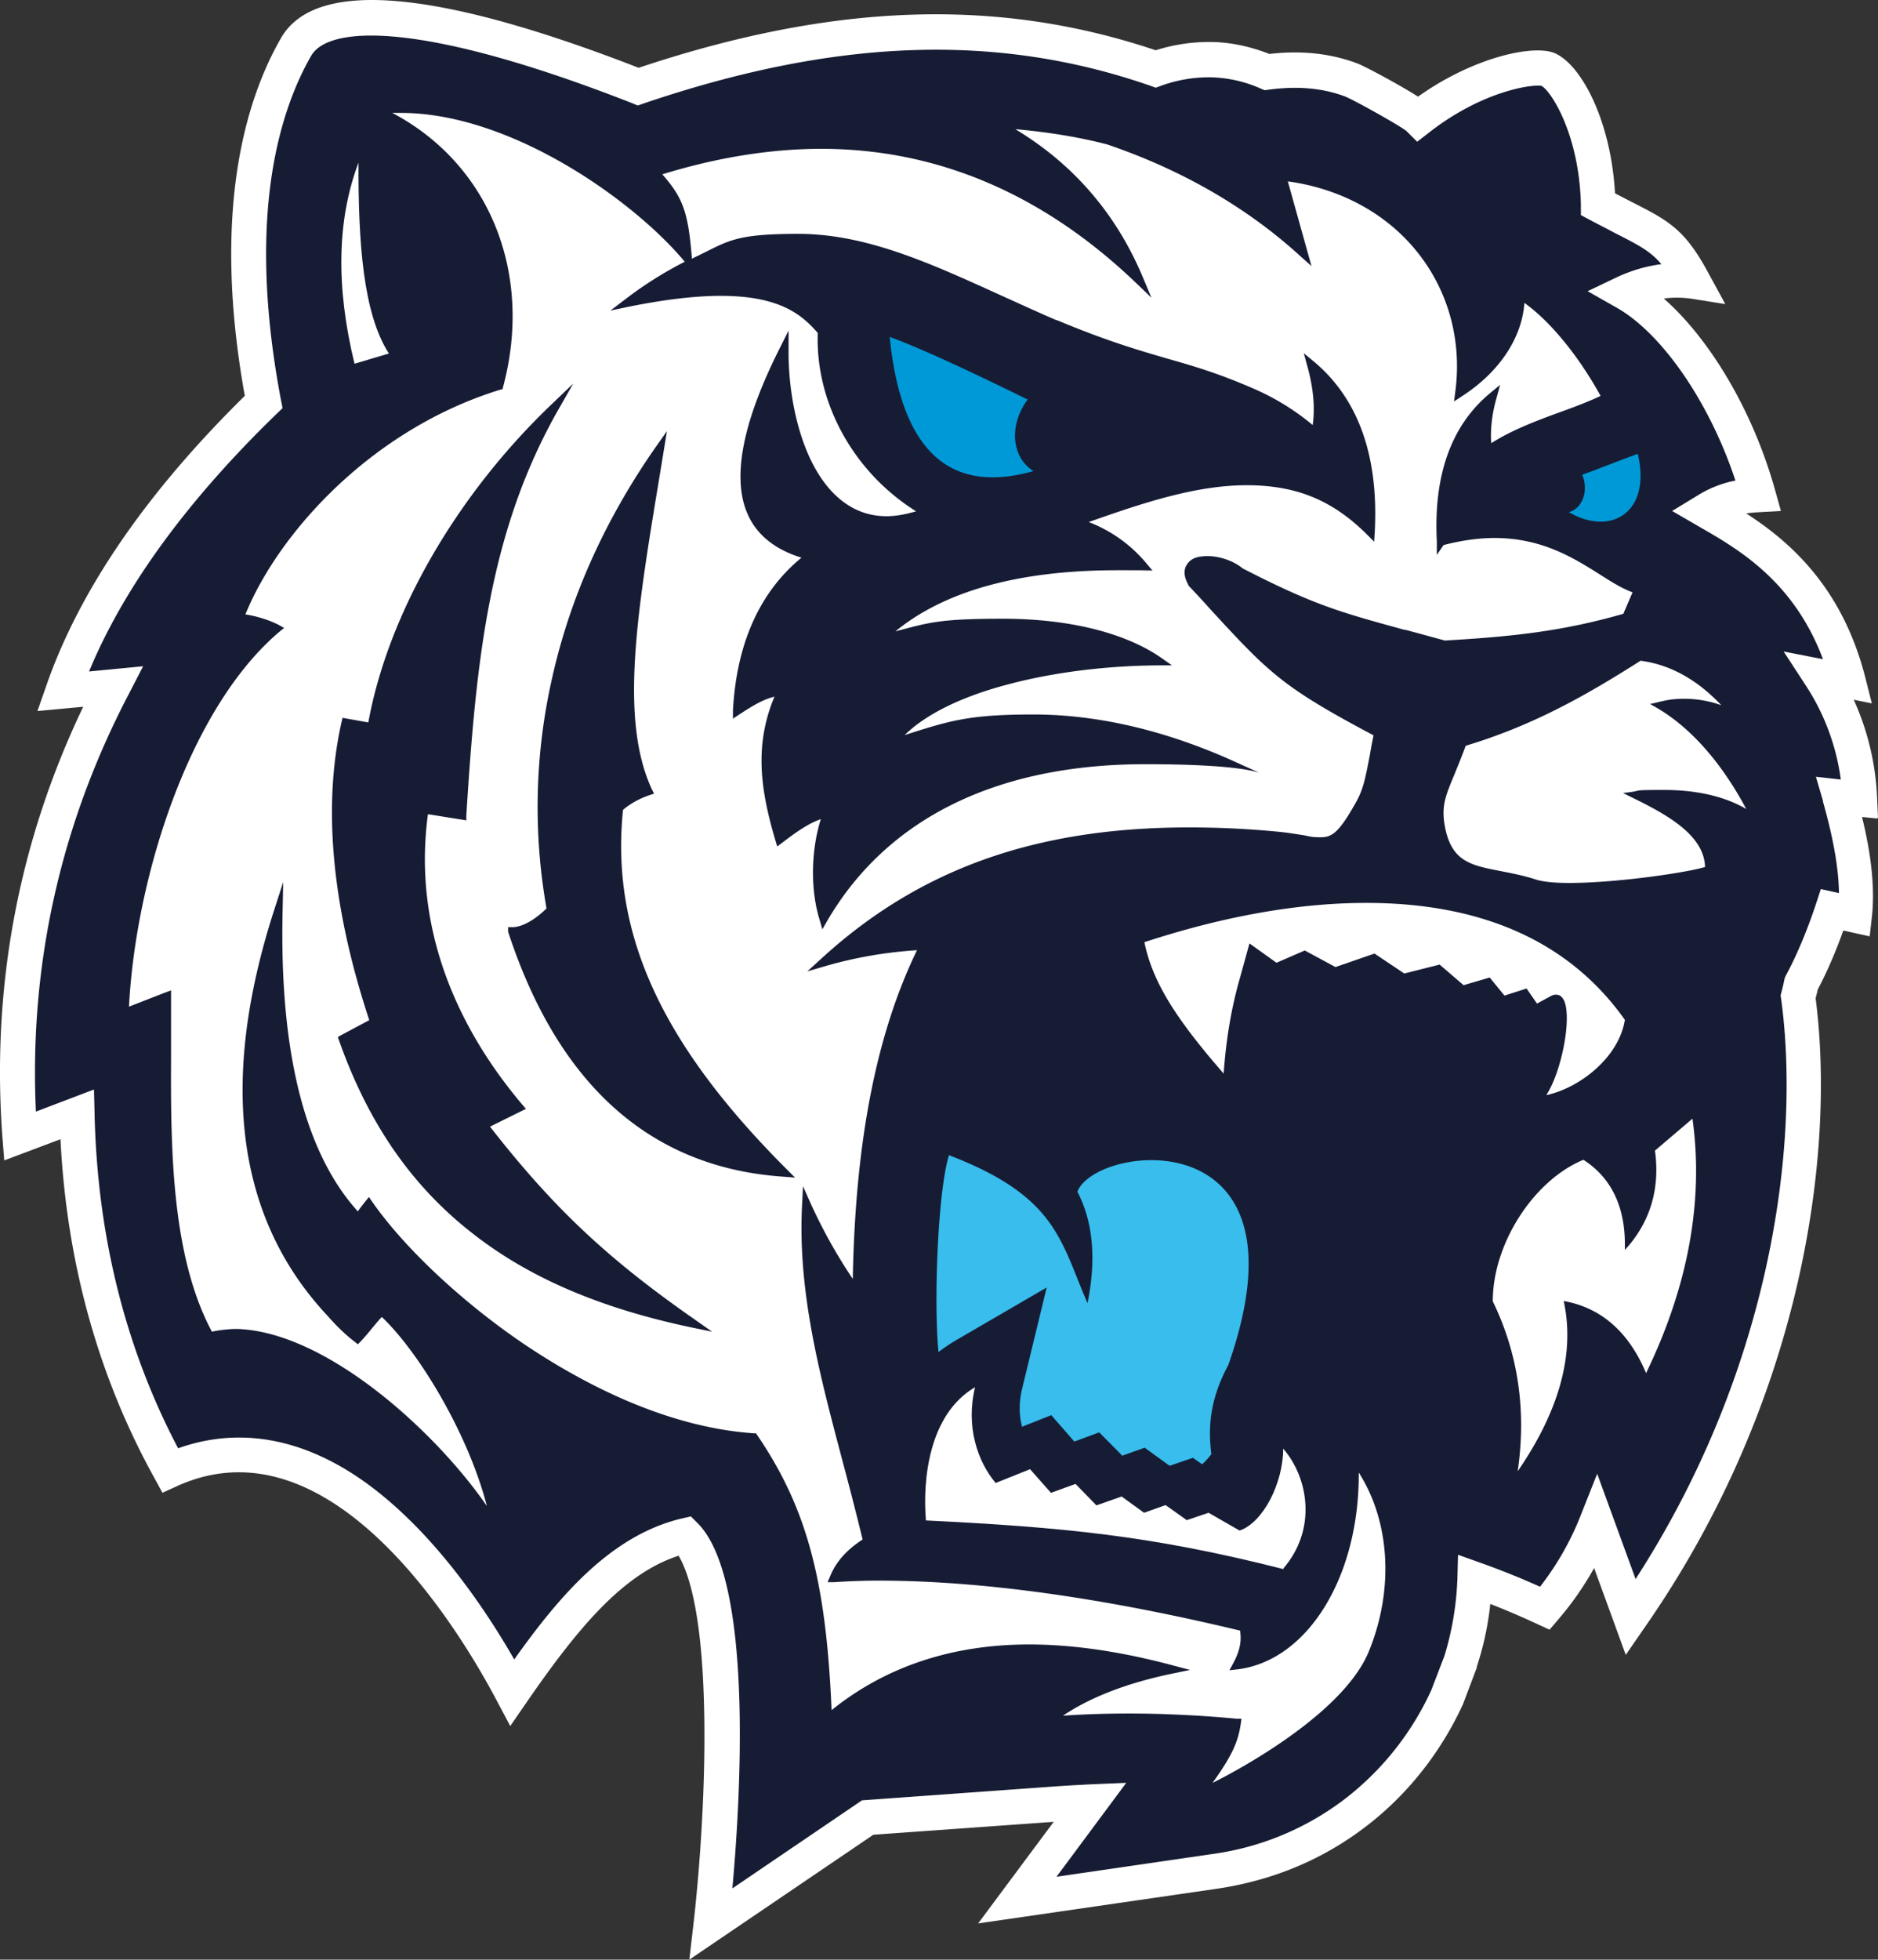
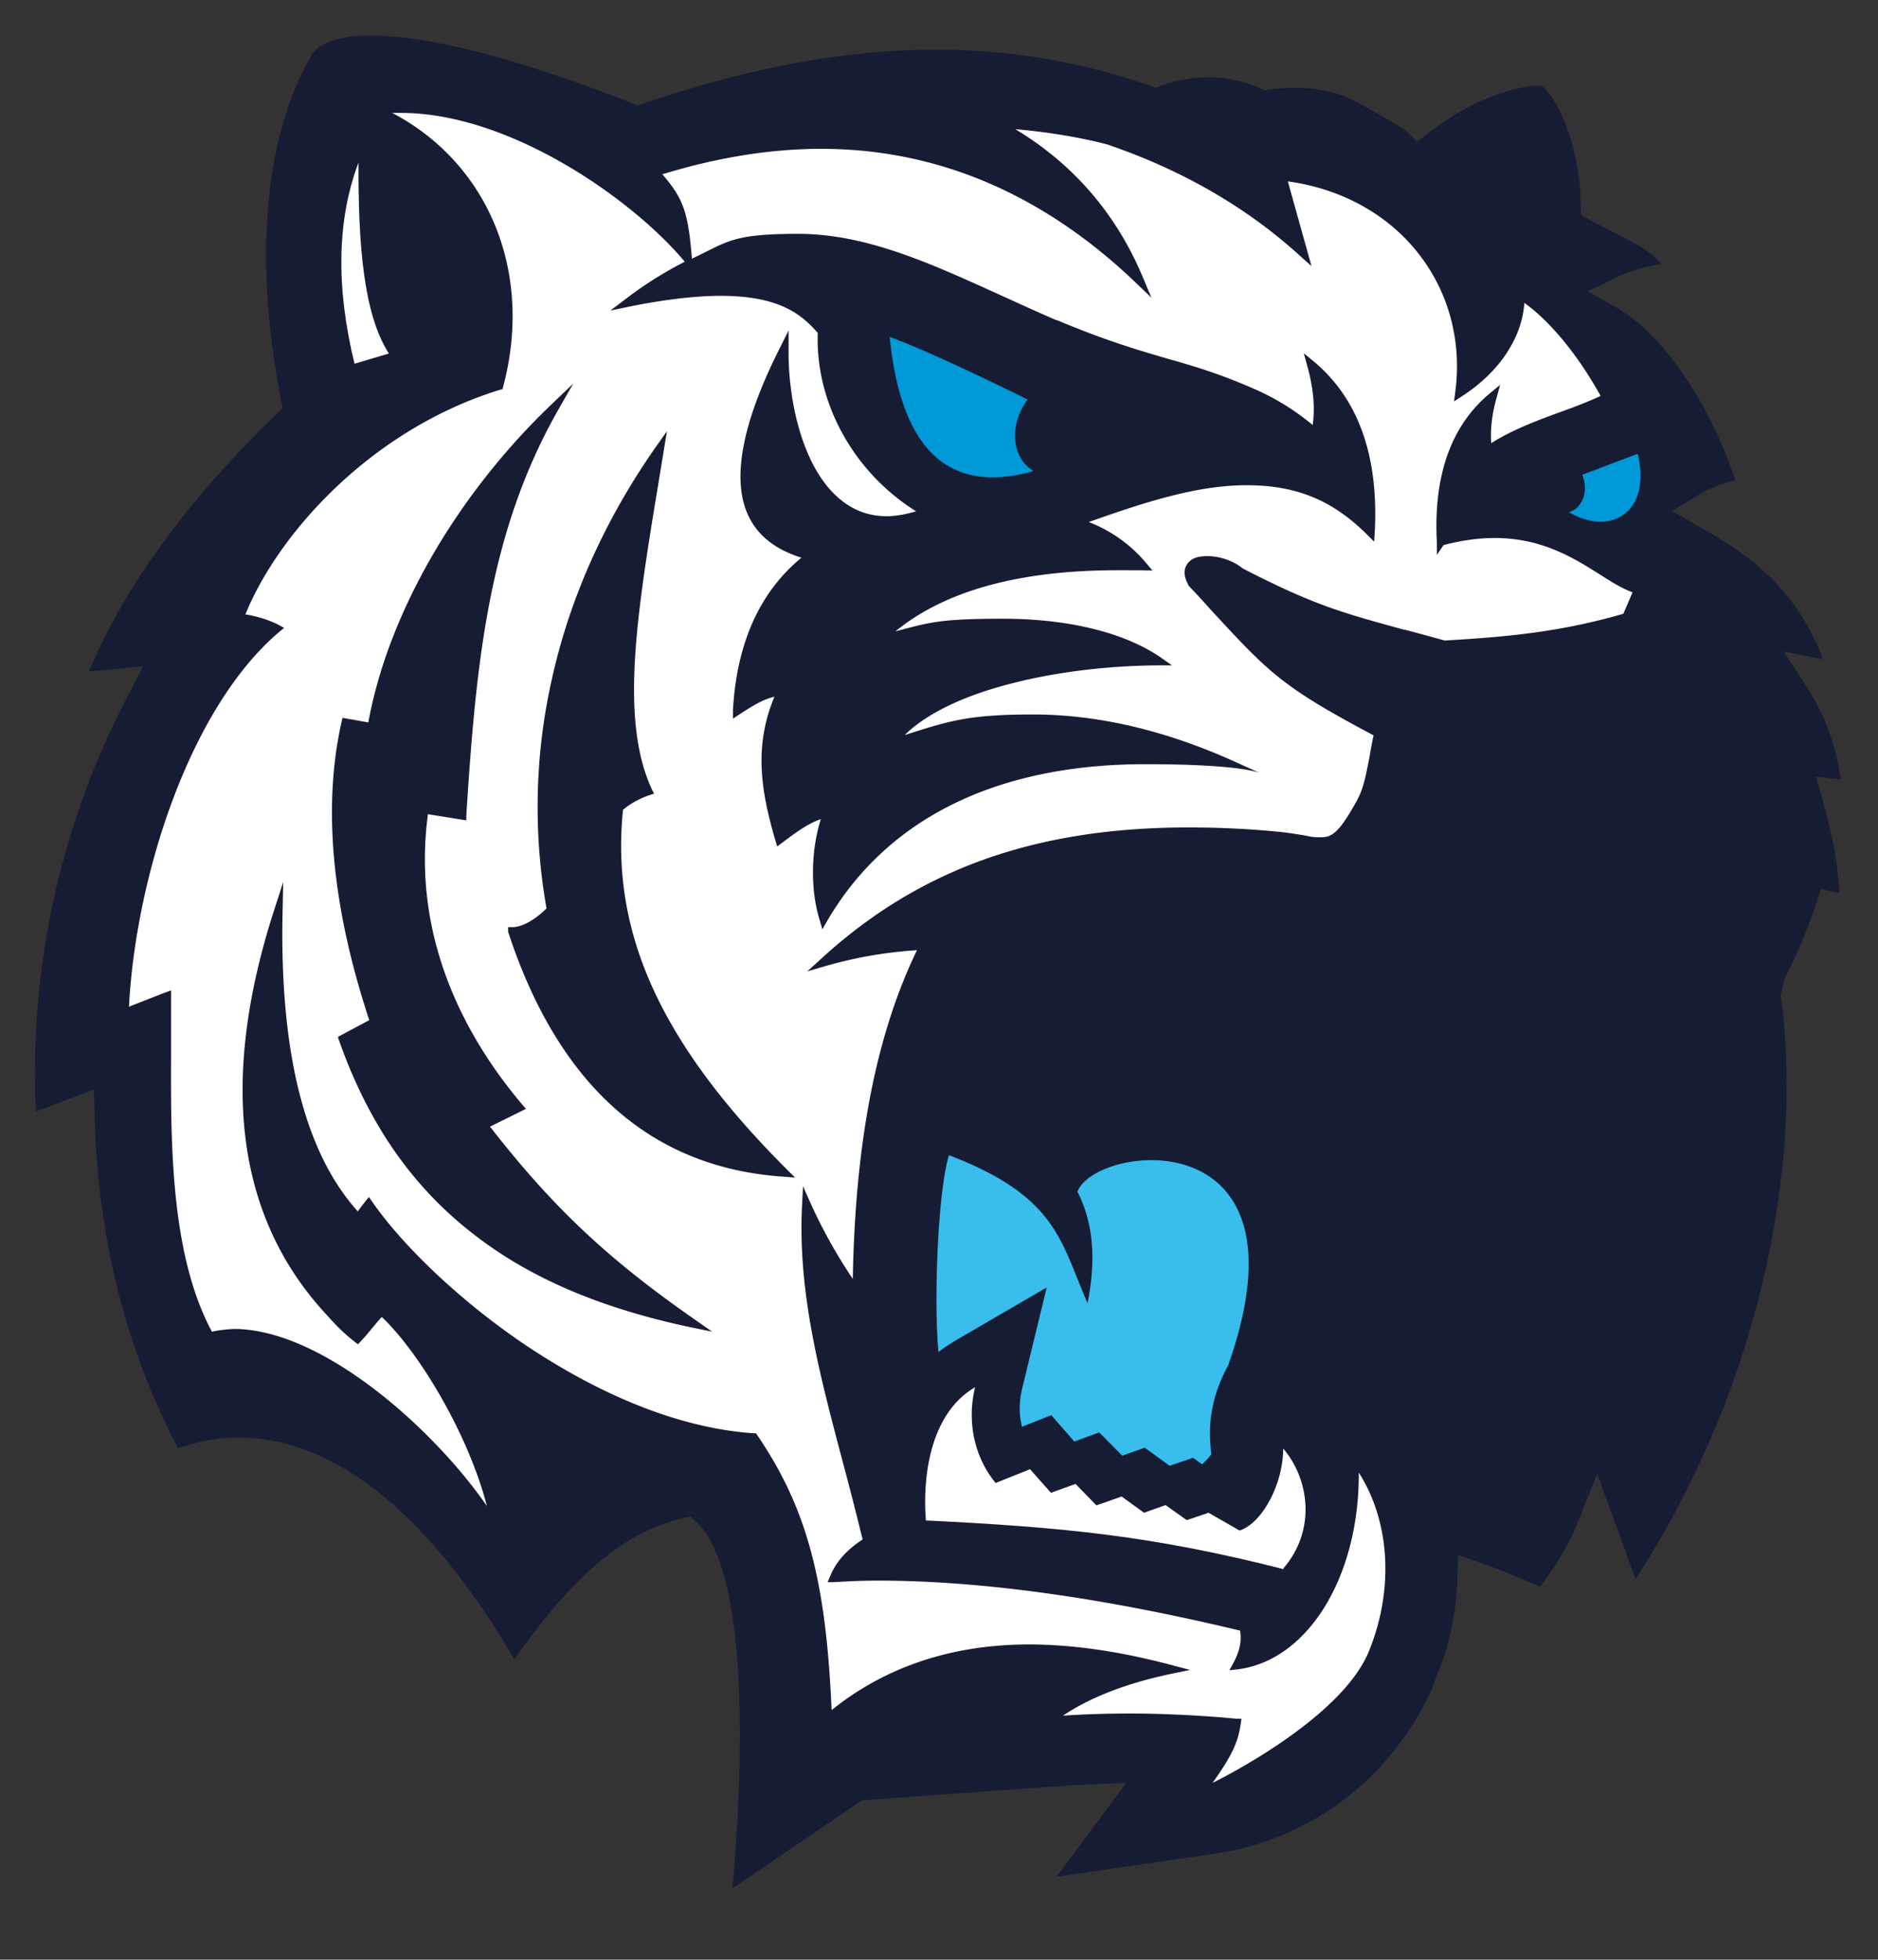
<svg xmlns="http://www.w3.org/2000/svg" width="93" height="97" fill="none">
  <rect width="100%" height="100%" fill="#333333" stroke="none" />
  <g clip-path="url(#clip0_390_64)">
    <path fill-rule="evenodd" clip-rule="evenodd" d="M90.262 39.634c.517 1.808.791 3.327.806 4.573l-.897-.198-.244.745c-.426 1.276-.913 2.46-1.476 3.509l-.06.122-.03.121a8.96 8.96 0 01-.138.593l-.046.182.031.182c.958 7.14-.472 18.277-7.212 28.699l-1.901-5.212-.837 2.112a14.134 14.134 0 01-1.993 3.48 39.802 39.802 0 00-2.951-1.186l-1.111-.395-.03 1.185a14.928 14.928 0 01-.64 3.814l-.654 1.701a14.301 14.301 0 01-4.23 5.348 13.904 13.904 0 01-6.617 2.765l-7.714 1.124 3.454-4.649-1.81.076c-.548.03-1.142.06-1.796.106l-9.478.684-6.42 4.36c.41-4.512 1.05-15.313-1.72-18.078l-.334-.335-.472.107c-3.469.835-6.01 3.782-8.276 6.973-1.324-2.31-3.53-5.606-6.36-7.976-3.377-2.841-6.922-3.677-10.285-2.476-2.616-4.968-4-10.529-4.138-16.545l-.03-1.215-2.876 1.094c-.334-7.217 1.202-14.16 4.58-20.632l.73-1.413-2.678.259c1.72-4.148 4.823-8.417 9.25-12.716l.335-.32-.091-.455c-1.689-8.948-.107-14.174 1.506-16.985.882-1.52 5.523-1.717 15.883 2.34l.29.121.304-.106c9.493-3.221 17.465-3.51 25.057-.881l.29.106.288-.106a6.947 6.947 0 012.435-.41 6.432 6.432 0 012.449.546l.213.092.243-.03c1.385-.183 2.633-.077 3.728.333.41.152 2.723 1.444 3.058 1.717l.532.532.609-.471c2.617-2.036 5.066-2.385 5.553-2.294.487.273 1.871 2.43 1.947 5.894v.502l.457.243c.456.243.852.44 1.186.623 1.233.623 1.811.927 2.344 1.565-.73.09-1.461.303-2.16.622l-1.492.715 1.445.82c2.267 1.291 4.61 4.725 5.873 8.553a5.53 5.53 0 00-1.886.745l-1.248.76 1.415.82c1.871 1.078 4.61 2.658 6.055 6.517l-1.947-.38 1.11 1.702a11.21 11.21 0 011.72 4.634l-1.233-.137.365 1.245-.03-.06z" fill="#171C35" />
-     <path fill-rule="evenodd" clip-rule="evenodd" d="M93 40.47l-.046-1.003a13.017 13.017 0 00-1.156-4.831l.897.182-.334-1.322c-1.157-4.482-3.773-6.715-5.888-8.082.198-.03.41-.046.639-.061l1.08-.06-.289-1.034c-1.08-3.874-3.195-7.444-5.508-9.48.411-.06.853-.06 1.324 0l1.72.274-.837-1.535c-1.187-2.203-1.978-2.598-3.895-3.57-.228-.122-.472-.243-.73-.38-.198-3.555-1.644-6.335-2.967-6.928-1.004-.455-3.986.152-6.786 2.143-.989-.623-2.693-1.535-3.043-1.656-1.308-.487-2.753-.638-4.32-.456-.928-.365-1.902-.577-2.86-.593a8.807 8.807 0 00-2.77.41C49.412-.14 41.273.135 31.627 3.356 21.57-.55 15.607-1.051 13.918 1.88c-1.734 3.008-3.453 8.523-1.795 17.714-4.899 4.816-8.2 9.647-9.828 14.342l-.441 1.26 2.267-.212c-3.21 6.7-4.55 13.87-4.002 21.3l.092 1.154 2.784-1.048c.304 6.107 1.871 11.759 4.67 16.803l.38.698.731-.334c7.653-3.464 14.043 7.247 15.823 10.62l.669 1.26.806-1.17c2.617-3.797 4.823-6.38 7.531-7.261.472.79 1.157 2.75 1.263 7.55.091 3.738-.213 7.916-.517 10.59L34.137 97l9.113-6.183 8.93-.638-3.742 5.028 11.821-1.716c2.77-.41 5.264-1.444 7.425-3.115 2.038-1.565 3.681-3.661 4.762-6.016l.684-1.808v-.045c.335-1.018.563-2.067.67-3.115a41.71 41.71 0 012.343 1.003l.593.273.426-.501a15.363 15.363 0 001.78-2.552l1.567 4.3.943-1.368c7.76-11.136 9.463-23.35 8.46-31.13.03-.136.075-.288.106-.44.471-.896.897-1.884 1.263-2.917l1.308.289.106-.942c.153-1.352 0-2.993-.486-4.968l.745.076.046-.046zm-3.074-2.021l.366 1.246-.03-.061c.516 1.808.79 3.327.805 4.573l-.897-.198-.244.745c-.426 1.276-.912 2.46-1.475 3.51l-.061.12-.03.122a8.96 8.96 0 01-.138.593l-.045.182.03.182c.959 7.14-.471 18.277-7.211 28.699l-1.902-5.211-.837 2.111a14.135 14.135 0 01-1.993 3.48 39.802 39.802 0 00-2.951-1.186l-1.11-.395-.031 1.185a14.927 14.927 0 01-.64 3.814l-.653 1.701a14.301 14.301 0 01-4.23 5.348 13.904 13.904 0 01-6.618 2.765l-7.713 1.124 3.453-4.649-1.81.076c-.548.03-1.142.061-1.796.107l-9.478.683-6.42 4.36c.41-4.512 1.05-15.313-1.72-18.078l-.334-.335-.472.107c-3.469.835-6.01 3.783-8.276 6.973-1.324-2.31-3.53-5.606-6.36-7.976-3.377-2.841-6.922-3.677-10.284-2.476-2.617-4.968-4.002-10.529-4.138-16.545l-.03-1.215-2.876 1.094c-.335-7.217 1.202-14.16 4.58-20.632l.73-1.412-2.678.258c1.719-4.148 4.823-8.417 9.25-12.716l.334-.32-.09-.455c-1.69-8.948-.107-14.174 1.505-16.985.883-1.52 5.523-1.717 15.884 2.34l.289.121.304-.106c9.494-3.22 17.466-3.51 25.058-.881l.289.106.289-.106a6.947 6.947 0 012.434-.41 6.432 6.432 0 012.45.546l.212.092.244-.03c1.384-.183 2.632-.077 3.727.333.411.152 2.724 1.444 3.058 1.717l.533.532.608-.471c2.617-2.036 5.066-2.385 5.553-2.294.487.273 1.872 2.43 1.948 5.894v.502l.456.243c.457.243.852.44 1.187.623 1.232.623 1.81.927 2.343 1.565-.73.09-1.46.304-2.16.623l-1.492.713 1.446.82c2.267 1.292 4.61 4.726 5.872 8.554a5.532 5.532 0 00-1.886.745l-1.248.76 1.415.82c1.871 1.078 4.61 2.658 6.055 6.517l-1.947-.38 1.11 1.702a11.211 11.211 0 011.72 4.634l-1.233-.137z" fill="#fff" />
    <path fill-rule="evenodd" clip-rule="evenodd" d="M63.546 77.645l.03.03c-6.557-1.67-10.97-2.081-17.724-2.415-.167-1.99.137-5.257 2.434-6.594-.471 1.945.122 3.677 1.02 4.74l1.703-.683 1.035 1.17 1.217-.441 1.035 1.063 1.247-.44 1.11.805 1.066-.38 1.05.745 1.08-.365 1.536.881c.586-.197 1.126-.79 1.52-1.543.393-.754.64-1.67.64-2.513 1.263 1.458 1.674 4.01 0 5.94z" fill="#fff" />
    <path fill-rule="evenodd" clip-rule="evenodd" d="M46.477 66.934c-.243-2.385-.045-7.945.518-9.753 5.37 2.05 5.522 4.284 6.861 7.323.441-2.188.274-4.026-.502-5.515.898-2.37 11.79-3.677 7.47 8.584-.958 1.777-.989 3.175-.837 4.405-.137.183-.289.35-.456.502l-.456-.32-1.157.395-1.232-.896-1.11.395-1.142-1.154-1.232.455-1.141-1.306-1.46.577v-.06c-.138-.532-.138-1.14 0-1.763l1.232-5.074-4.519 2.628a9.24 9.24 0 00-.852.577h.015z" fill="#38BDED" />
    <path fill-rule="evenodd" clip-rule="evenodd" d="M19.259 17.498c-2.024.608-1.704.502-1.704.502-.928-3.813-.867-7.125.198-9.951-.015 3.95.228 7.475 1.506 9.45z" fill="#fff" />
    <path fill-rule="evenodd" clip-rule="evenodd" d="M44.059 16.693c.563 5.591 2.936 7.81 7.12 6.624a1.894 1.894 0 01-.822-1.094c-.243-.805 0-1.732.533-2.446-3.332-1.64-5.6-2.658-6.831-3.099v.015zM81.104 22.466c.685 2.887-1.323 4.102-3.408 2.887.244-.076.457-.228.594-.471.243-.395.258-.927.06-1.383 1.34-.486 0 0 2.739-1.033h.015z" fill="#0099D7" />
-     <path fill-rule="evenodd" clip-rule="evenodd" d="M21.344 21.965c-.03 0-.046.015-.076.03l.076-.03zM76.586 54.188c.746-1.155 1.263-3.798.867-4.664-.121-.243-.274-.289-.395-.289-.122 0-.183.03-.274.076l-.67.365-.517-.745-1.095.35-.73-.896-1.294.38-1.186-1.019-1.75.441-1.476-.987-1.932.668-1.521-.82-1.4.607-1.339-.957-.456 1.656a20.88 20.88 0 00-.533 2.34c-.137.79-.228 1.61-.289 2.446-1.247-1.428-2.115-2.568-2.723-3.57-.609-1.003-1.004-1.96-1.202-2.933 3.94-1.29 7.637-1.944 10.984-1.944 5.782 0 10.087 1.944 12.81 5.788-.288 1.823-2.175 3.342-3.864 3.722l-.015-.015zM75.155 72.844c.441-3.008.03-5.834-1.232-8.431 0-2.857 2.023-5.986 4.488-7.004 1.354.866 2.054 2.279 2.054 4.178v.288l.198-.228c1.11-1.321 1.536-2.901 1.293-4.694l1.856-1.58c.563 4.026-.198 8.265-2.297 12.595-.837-1.99-2.16-3.176-3.926-3.54l-.152-.03.03.151c.503 2.537-.273 5.317-2.312 8.28v.015z" fill="#fff" />
-     <path d="M21.344 21.965l-.076.03c.03 0 .046-.015.076-.03zM77.711 43.705c-.76 0-1.308-.06-1.643-.167-.654-.212-1.247-.319-1.78-.425-1.476-.289-2.45-.471-2.754-2.31-.152-.926.061-1.443.487-2.46.152-.38.35-.851.563-1.429 3.225-.972 5.797-2.385 8.657-4.208 1.43.182 2.784.912 4.001 2.203a5.457 5.457 0 00-1.78-.32c-.654 0-.928.062-1.476.198l-.273.061.243.137c2.115 1.2 3.606 3.342 4.519 5.059-1.035-.608-2.42-.942-4.063-.942-1.643 0-1.095.03-1.673.106l-.365.046.334.167c1.856.896 3.682 1.914 3.728 3.494-.883.274-4.367.79-6.725.79z" fill="#fff" />
    <path d="M60.157 88.093c.883-1.246 1.167-1.924 1.29-2.79l.03-.227h-.229a56.761 56.761 0 00-3.18-.213 49.611 49.611 0 00-2.114-.046c-1.096 0-2.191.03-3.317.107 1.385-.927 3.21-1.626 5.416-2.082l.883-.182-.867-.228c-2.556-.684-4.945-1.033-7.105-1.033-3.804 0-7.105 1.094-9.783 3.251-.274-6.426-1.232-10.012-3.682-13.612l-.06-.091h-.107c-4.427-.304-8.566-2.537-11.274-4.345-3.103-2.082-6.01-4.801-7.622-7.11l-.167-.243-.183.227c-.106.137-.243.304-.365.487-2.632-2.902-3.88-7.9-3.727-14.828l.03-1.474-.456 1.413c-2.754 8.538-1.841 15.284 2.677 20.084.426.487.868.912 1.324 1.261l.152.122.137-.137c.198-.212.38-.425.563-.653.183-.213.335-.41.487-.562 1.871 1.777 4.29 5.818 5.203 9.358-2.556-3.707-8.003-8.675-12.43-8.766-.228 0-.806.046-1.186.137-2.054-3.829-2.04-9.328-2.024-13.749v-3.145l-.289.106s-.593.228-1.795.7c.334-6.397 2.982-14.768 7.44-18.55l.243-.198-.274-.152c-.03-.015-.67-.364-1.643-.517 1.628-4.01 6.237-9.16 12.612-11.12l.122-.03.03-.122c1.506-5.636-.7-11.03-5.492-13.552h.426c5.401 0 11.441 4.27 13.997 7.293l.06.075a18.889 18.889 0 00-2.92 1.839l-.761.577.943-.197c1.735-.35 3.256-.532 4.519-.532 2.936 0 4.032.942 4.807 1.838-.121 3.464 1.78 6.898 4.869 8.827-.517.152-1.004.243-1.46.243-1.005 0-1.872-.38-2.617-1.124-1.69-1.702-2.267-4.907-2.237-7.14v-.927l-.41.82c-1.887 3.722-2.42 6.517-1.598 8.31.456 1.003 1.354 1.717 2.647 2.112-2.069 1.701-3.21 4.239-3.393 7.55v.426c-.015 0 .335-.228.335-.228.609-.395 1.141-.73 1.72-.866-1.005 2.4-.7 4.588.045 7.11l.091.304.244-.182c.7-.532 1.293-.957 1.917-1.17-.411 1.276-.594 3.251-.061 4.983l.137.47.243-.425c2.967-5.074 8.41-7.748 15.747-7.748 5.04 0 5.75.471 5.75.471l-1.308-.592c-3.423-1.55-6.785-2.34-9.996-2.34-3.21 0-4.168.32-6.359 1.018 1.05-1.033 2.83-1.914 5.173-2.522 2.236-.592 4.853-.911 7.378-.927h.685l-.563-.395c-1.795-1.23-4.564-1.914-7.82-1.914-3.255 0-3.697.213-5.31.623 2.45-2.005 6.132-3.023 10.985-3.023s.837 0 1.263.015h.487c0 .015-.305-.35-.305-.35a6.946 6.946 0 00-2.86-2.05c2.587-.912 5.264-1.823 7.82-1.823s4.32.805 5.98 2.46l.334.335.03-.486c.198-3.738-.806-6.563-2.981-8.402l-.533-.44.183.668c.289 1.049.38 2.02.258 2.887a11.977 11.977 0 00-2.8-1.747c-1.825-.805-3.088-1.17-4.427-1.55-1.4-.41-2.981-.866-5.446-1.899h-.03c-1.02-.44-2.009-.896-2.952-1.322-3.347-1.519-6.496-2.947-9.828-2.947-3.332 0-3.5.41-5.264 1.23v-.075c-.183-2.218-.426-2.917-1.46-4.102 2.723-.836 5.37-1.261 7.865-1.261 5.75 0 11 2.233 15.61 6.654l.745.714-.396-.942c-1.308-3.16-3.438-5.651-6.344-7.399 1.734.152 3.301.426 4.564.76 3.697 1.261 6.907 3.114 9.54 5.515l.562.501-1.171-4.193c2.647.365 4.944 1.626 6.466 3.57 1.506 1.915 2.16 4.36 1.826 6.852l-.061.471.395-.258c1.856-1.2 2.967-2.887 3.089-4.619 1.278.912 2.677 2.613 3.773 4.604-.609.288-1.293.546-2.009.805-1.171.425-2.373.88-3.407 1.534-.046-.668.03-1.413.258-2.218l.183-.668-.533.44c-1.901 1.595-2.769 4.057-2.601 7.308v.668l.334-.486c.883-.228 1.72-.35 2.526-.35 2.358 0 3.94 1.003 5.218 1.809.594.38 1.11.698 1.613.88l-.456 1.064c-2.967.85-5.401 1.124-8.84 1.322-.73-.198-1.384-.38-1.962-.532h-.046c-3.15-.866-4.458-1.215-8.003-3.038-.44-.365-1.126-.608-1.734-.608-.609 0-.882.167-1.05.456-.106.182-.167.501.091.957v.03c.38.41.73.775 1.035 1.125 2.967 3.22 3.59 3.889 8.14 6.304-.077.365-.137.7-.183.973-.228 1.17-.32 1.716-.73 2.415-.837 1.49-1.187 1.656-1.704 1.656-.517 0-.517-.045-.883-.106-.32-.046-.73-.122-1.217-.167a45.418 45.418 0 00-4.442-.213c-7.577 0-13.358 2.066-18.196 6.502l-.685.623.883-.258a21.105 21.105 0 014.549-.79c-2.009 4.132-3.058 9.465-3.18 16.27a25.63 25.63 0 01-2.1-3.767l-.365-.82-.045.896c-.229 4.33.867 8.417 2.008 12.731.334 1.246.67 2.553.989 3.86-.776.5-1.309 1.093-1.598 1.792l-.137.319h.335c.7-.046 1.43-.076 2.16-.076 5.082 0 11.107.836 17.938 2.476v.03c.03.29.091.775-.335 1.566l-.198.364.411-.045c3.484-.441 6.025-4.604 5.994-9.739 1.552 2.431 1.75 5.789.502 8.842-1.4 3.449-7.744 6.518-7.744 6.518l.111-.158zM16.734 51.347l.06.167c1.446 4.087 3.606 7.216 6.65 9.571 2.783 2.173 6.313 3.677 10.786 4.619l1.034.213-.867-.608c-4.336-3.023-6.998-5.53-10.132-9.541l1.78-.881-.183-.213c-2.601-3.069-5.522-8.052-4.67-14.372l1.901.304v-.243c.487-7.703 1.126-14.068 4.564-20.1l.73-1.276-1.064 1.018c-4.732 4.512-8.11 10.392-9.083 15.755-.335-.061-1.278-.228-1.278-.228l-.046.197c-.943 4.178-.486 9.146 1.37 14.767l-1.537.82v.031h-.015zm8.443-5.21v.03c2.496 7.58 7.075 11.637 13.617 12.077l.578.046-.41-.41c-6.223-6.214-8.734-11.698-8.11-17.79.152-.137.594-.487 1.309-.73l.228-.076-.107-.212c-1.612-3.48-.73-8.782.38-15.497l.366-2.233-.548.775c-2.495 3.57-4.23 7.399-5.127 11.394a28.78 28.78 0 00-.289 11.455c-.898.881-1.537.927-1.658.927h-.244v.258h.015v-.015z" fill="#fff" />
  </g>
  <defs>
    <clipPath id="clip0_390_64">
      <path fill="#fff" d="M0 0h93v97H0z" />
    </clipPath>
  </defs>
</svg>